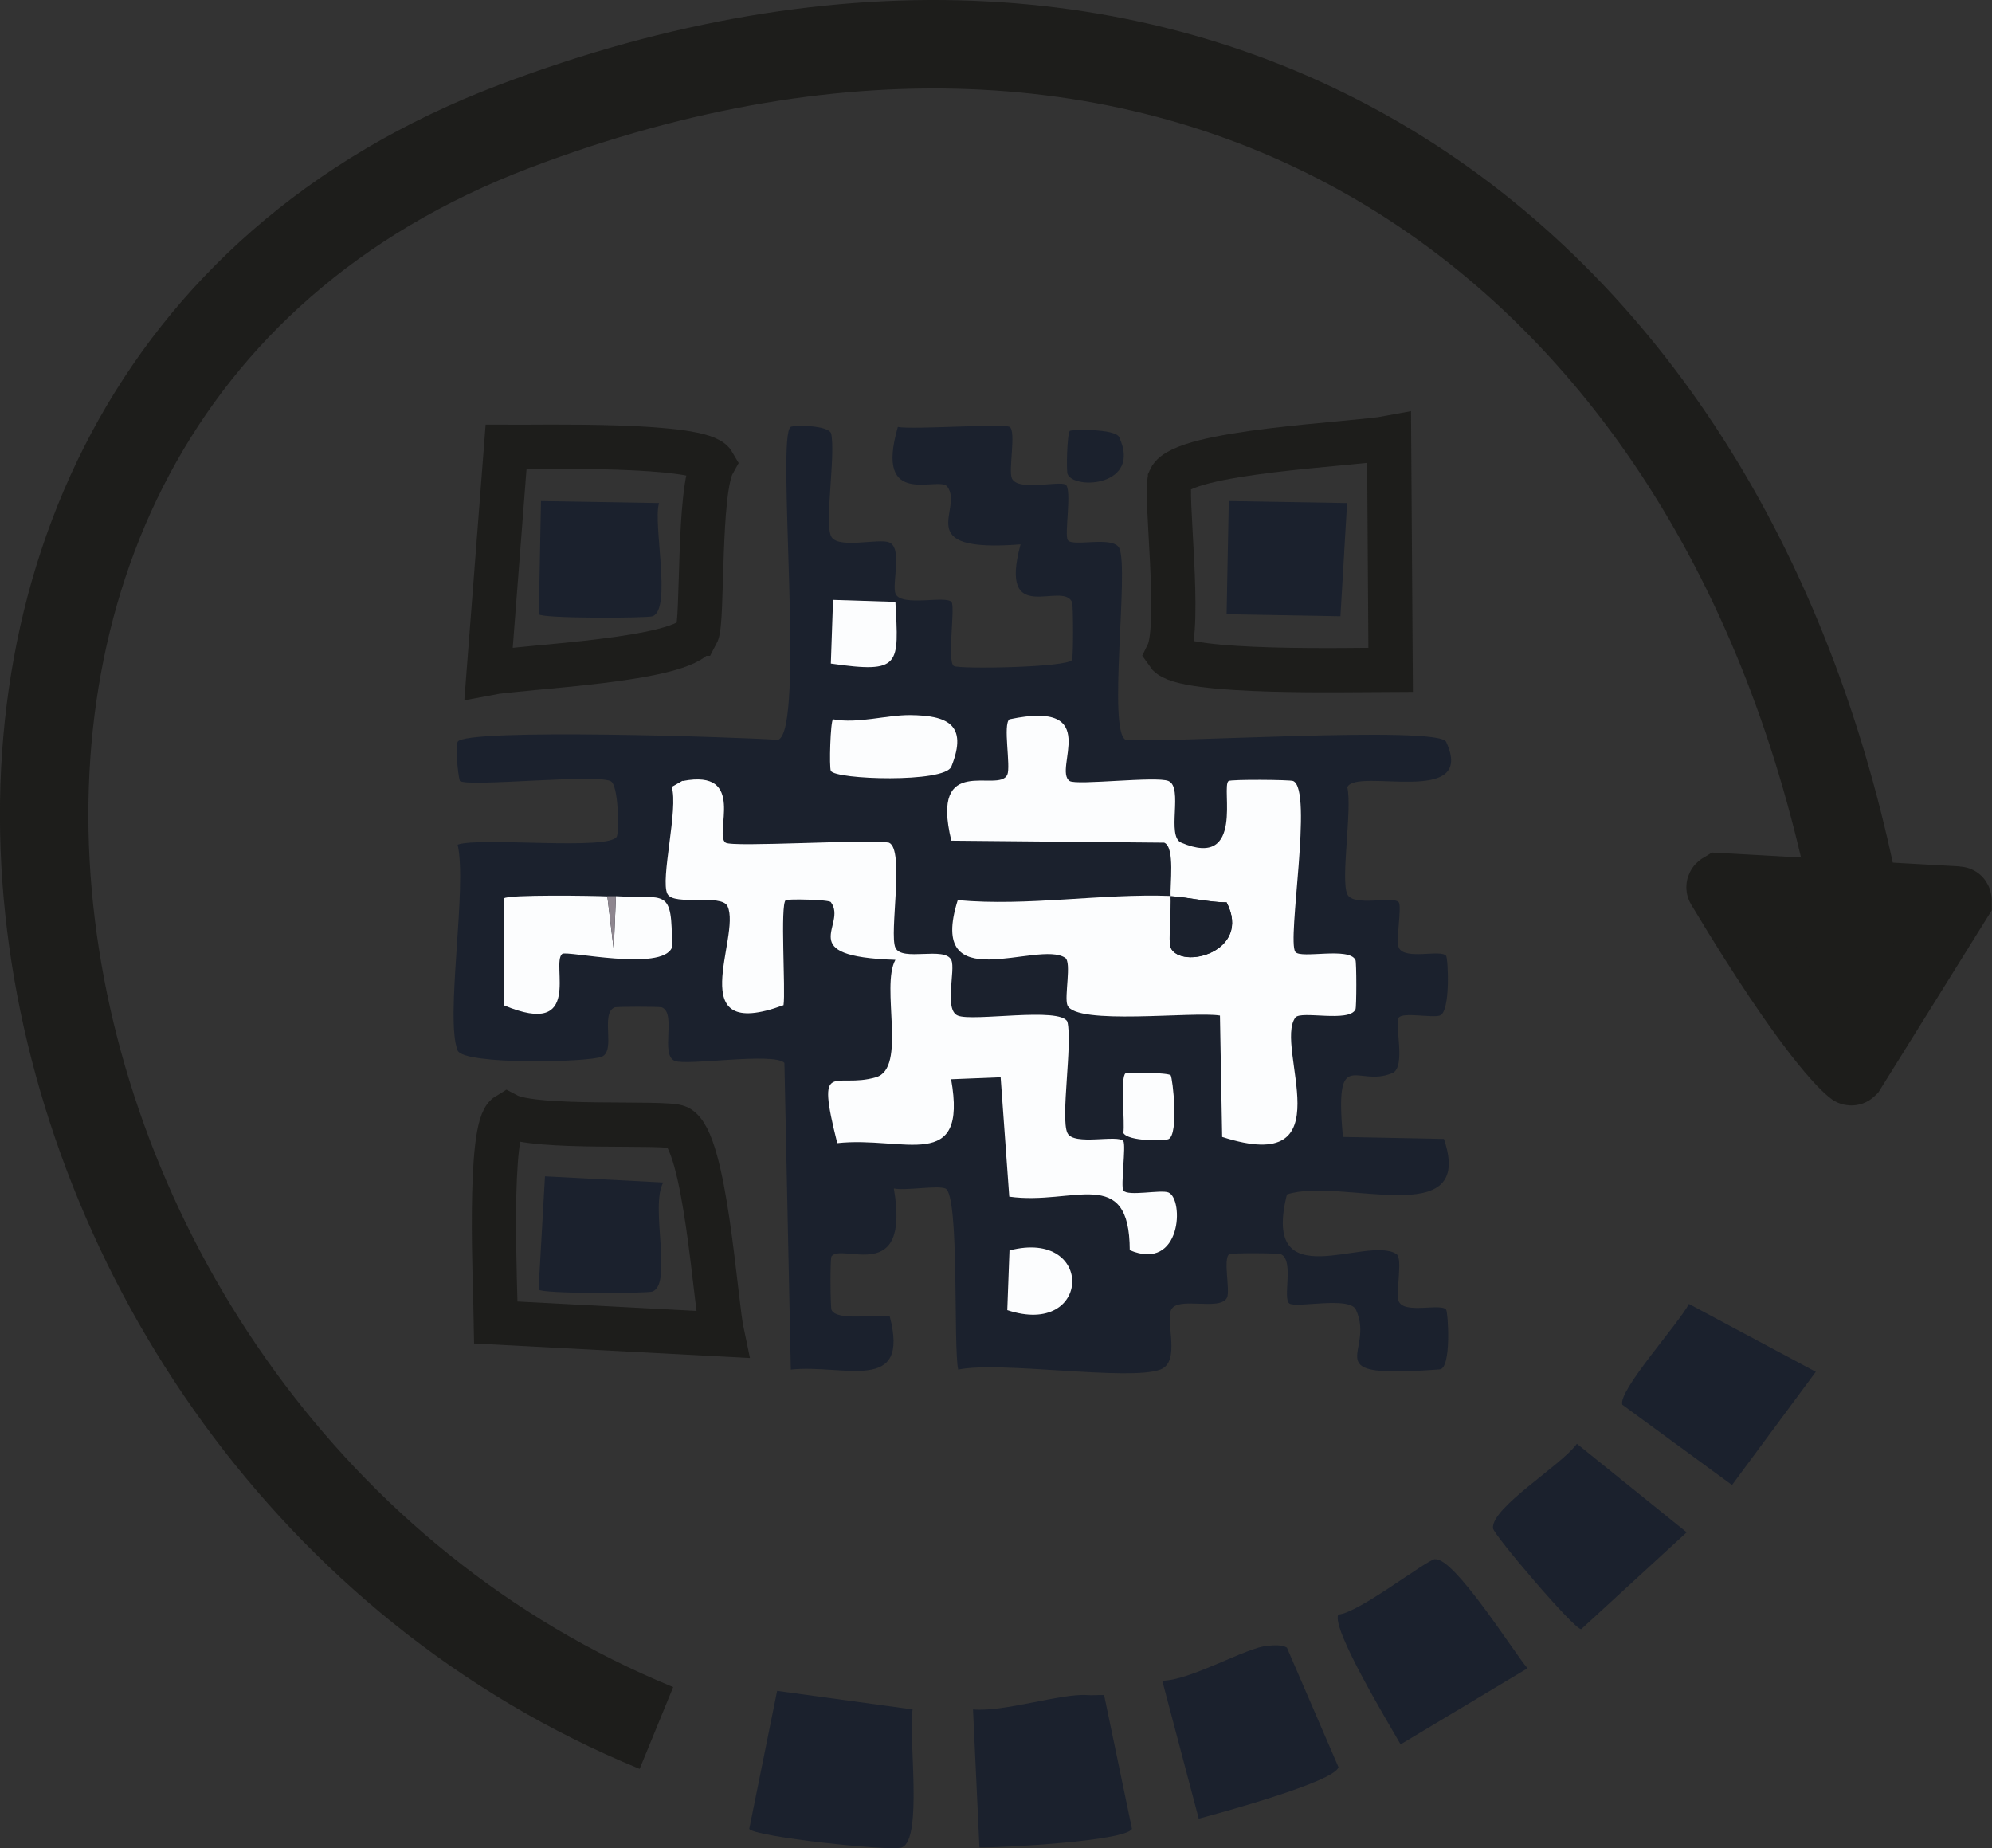
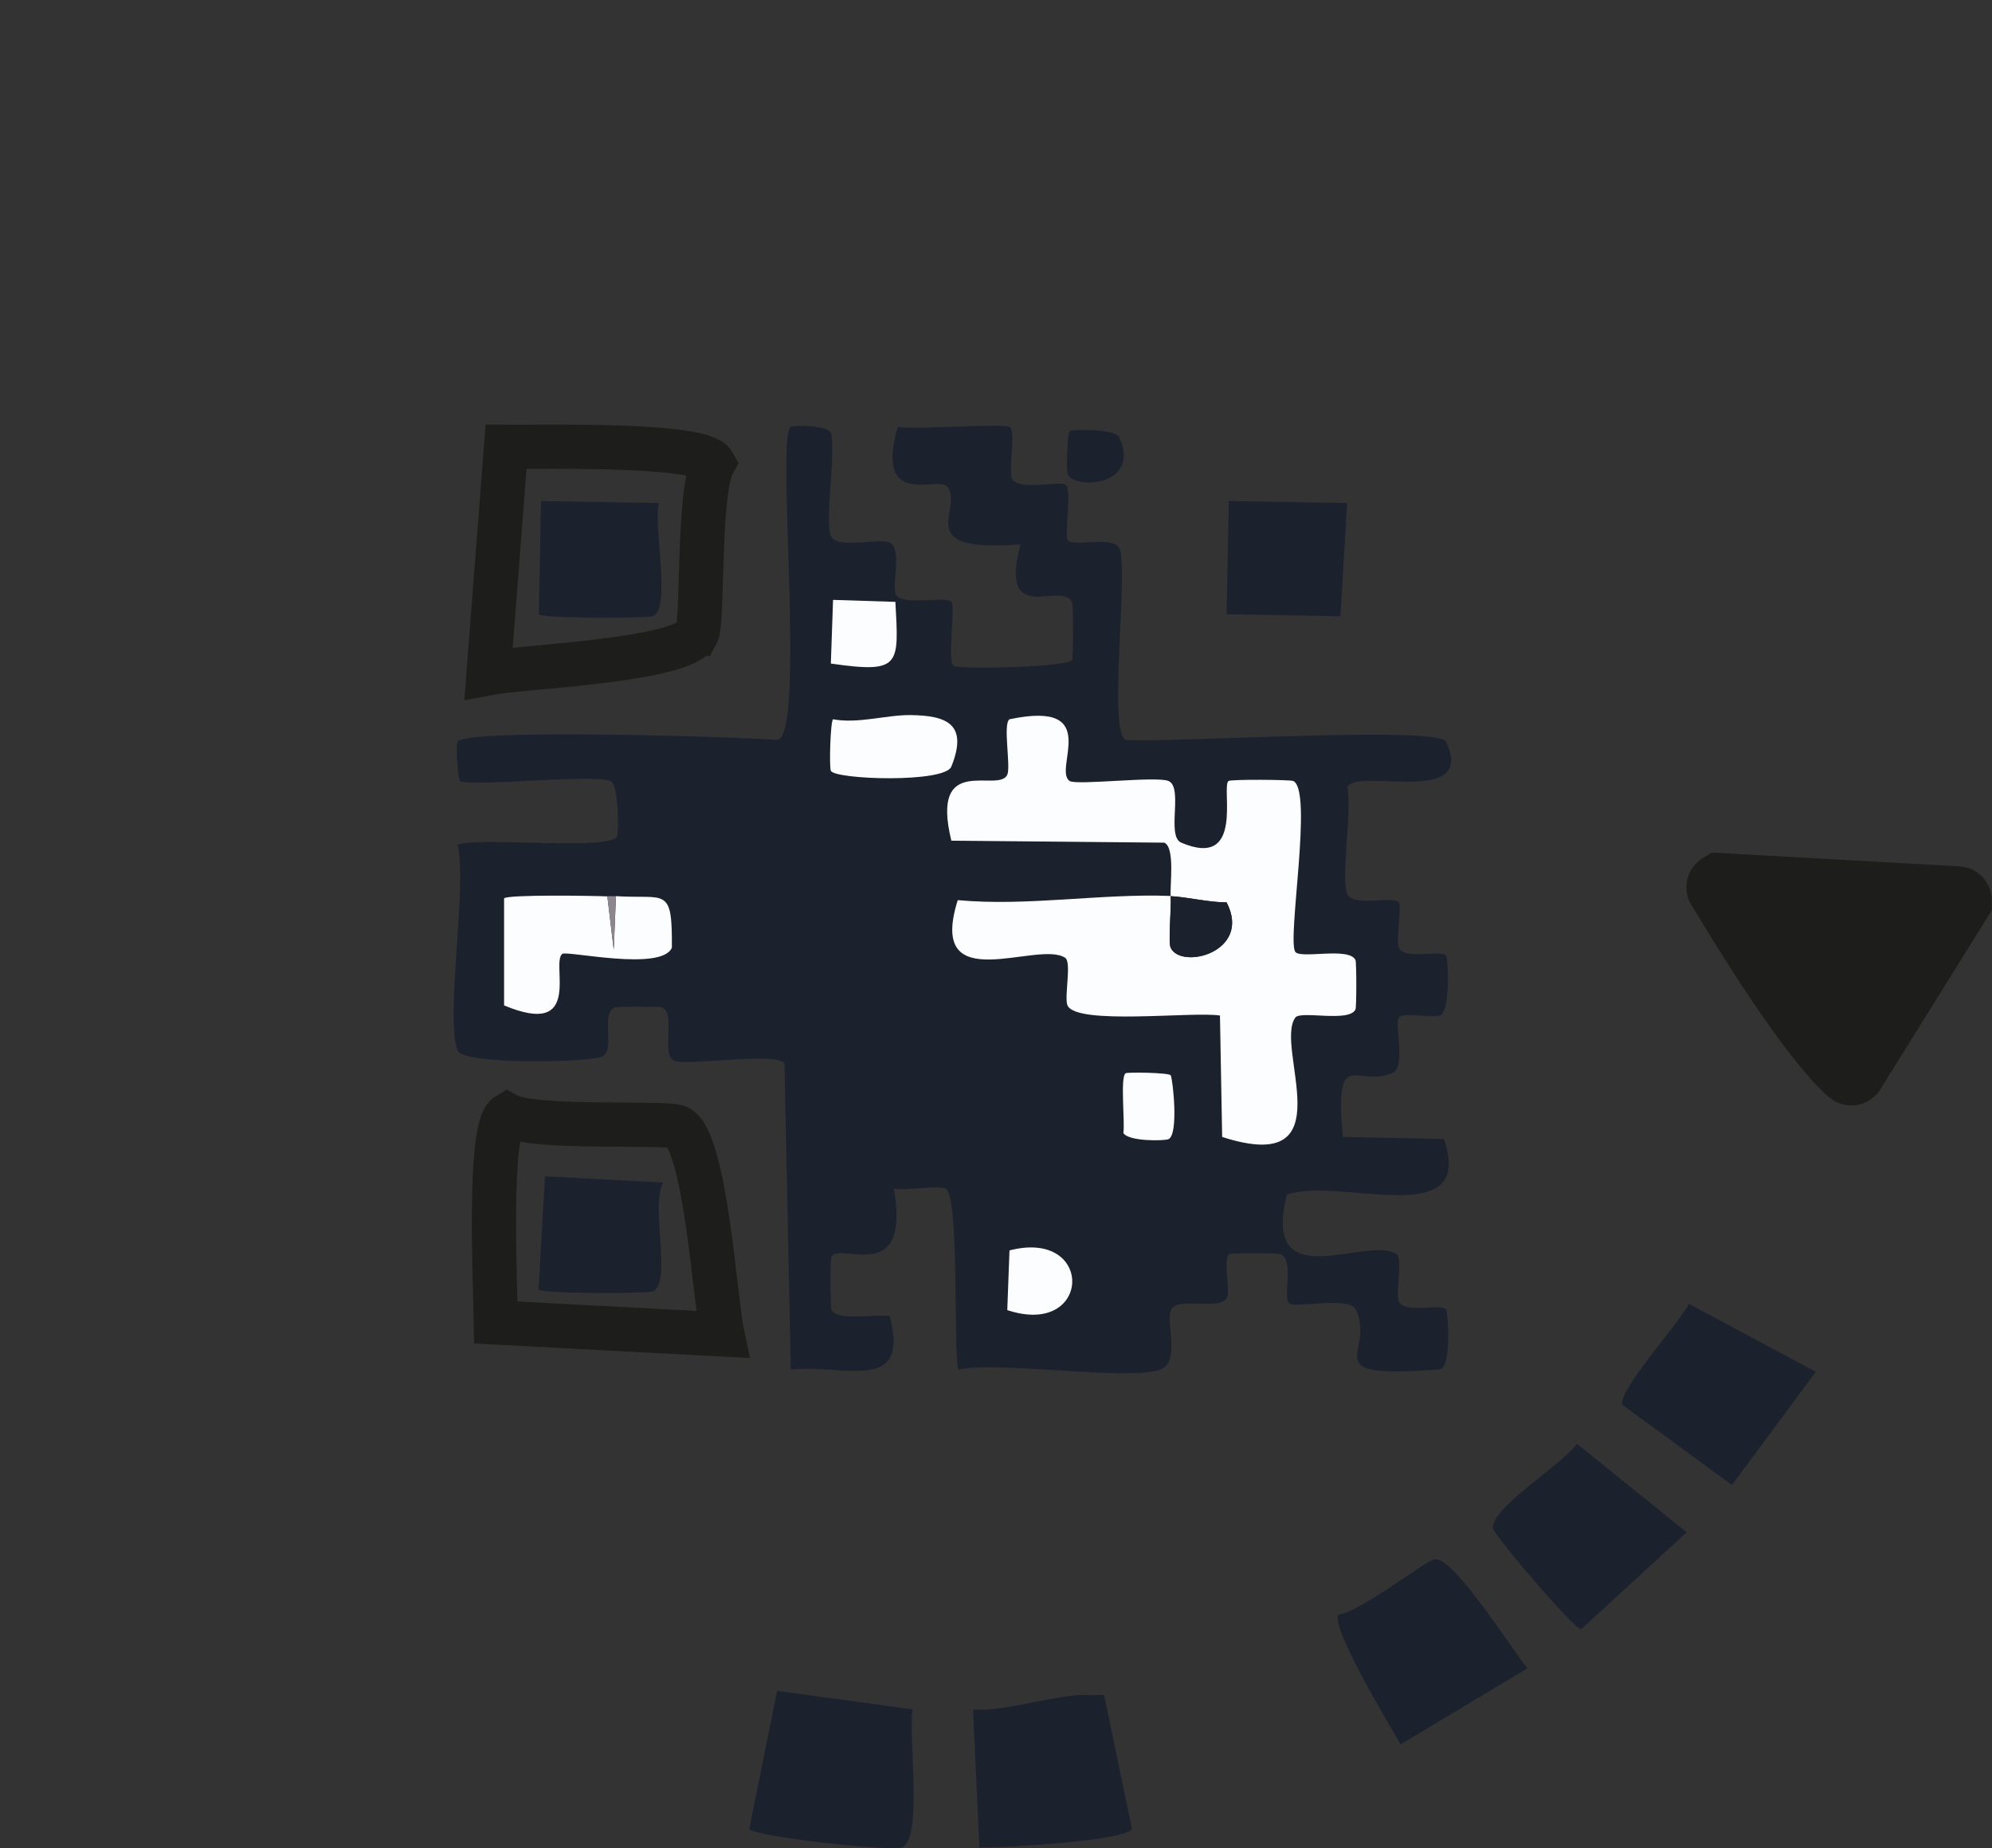
<svg xmlns="http://www.w3.org/2000/svg" id="uuid-4fb816f0-9df6-4909-a689-476eb908640e" viewBox="0 0 90.1 83.58">
  <rect x="0" y="0" width="90.1" height="83.58" fill="#333333" stroke="none" />
  <defs>
    <style>.uuid-9394ddbd-fe8b-4449-9703-a4c5b1b0155a{fill:#1b212d;}.uuid-12c679f8-7e5f-4d2a-abec-9308bdb72ad7{fill:#fcfdfe;}.uuid-1866ad30-c615-40b6-8ace-d018ca8b257d{fill:#1d1d1b;stroke-width:3px;}.uuid-1866ad30-c615-40b6-8ace-d018ca8b257d,.uuid-e9d6d098-8a69-44ba-88ef-545049ffc8f7,.uuid-d2959d25-328f-422a-9568-49fd62c77aa5{stroke:#1d1d1b;stroke-miterlimit:10;}.uuid-e9d6d098-8a69-44ba-88ef-545049ffc8f7{stroke-width:4px;}.uuid-e9d6d098-8a69-44ba-88ef-545049ffc8f7,.uuid-d2959d25-328f-422a-9568-49fd62c77aa5{fill:none;}.uuid-70173d51-b266-41e9-aa5a-47caef563d01{fill:#8e868f;}.uuid-d2959d25-328f-422a-9568-49fd62c77aa5{stroke-width:2px;}</style>
  </defs>
  <g id="uuid-f2c58457-129a-488f-9067-14d7d2d42070">
    <path class="uuid-9394ddbd-fe8b-4449-9703-a4c5b1b0155a" d="M35.15,76.47l6.13.84c-.21,1.11.48,5.88-.49,6.24-.51.19-6.74-.49-6.9-.84l1.26-6.24Z" />
    <path class="uuid-9394ddbd-fe8b-4449-9703-a4c5b1b0155a" d="M49.16,76.66c.26.02.52-.01.78,0l1.26,6.05c-.28.56-5.96.86-6.9.84l-.29-6.24c1.39.13,3.98-.73,5.15-.65Z" />
-     <path class="uuid-9394ddbd-fe8b-4449-9703-a4c5b1b0155a" d="M57.33,74.43c.25-.02.68-.06.88.09l2.33,5.4c-.16.66-5.41,2.09-6.32,2.33l-1.65-6.24c1.26,0,3.81-1.51,4.77-1.58Z" />
    <path class="uuid-9394ddbd-fe8b-4449-9703-a4c5b1b0155a" d="M64.91,70.52c.87-.09,3.52,4.15,4.18,4.93l-5.74,3.44c-.51-.9-3.13-5.21-2.82-5.87.91-.06,3.99-2.47,4.38-2.51Z" />
    <path class="uuid-d2959d25-328f-422a-9568-49fd62c77aa5" d="M30.67,50.98c1.24.6,1.68,7.88,2,9.37l-10.24-.54c-.02-1.51-.38-8.84.51-9.38,1.26.67,7.17.28,7.73.55Z" />
    <path class="uuid-9394ddbd-fe8b-4449-9703-a4c5b1b0155a" d="M76.39,58.97l5.74,3.07-3.79,5.12-4.96-3.63c-.22-.61,2.59-3.72,3.01-4.56Z" />
    <path class="uuid-9394ddbd-fe8b-4449-9703-a4c5b1b0155a" d="M71.33,65.3l4.96,4-4.77,4.38c-.31.03-3.96-4.27-3.99-4.56-.1-.93,3.11-2.86,3.79-3.82Z" />
    <path class="uuid-9394ddbd-fe8b-4449-9703-a4c5b1b0155a" d="M24.65,53.2l5.35.28c-.61,1.06.44,4.59-.49,4.93-.24.09-5.01.11-5.15-.09l.29-5.12Z" />
    <path class="uuid-9394ddbd-fe8b-4449-9703-a4c5b1b0155a" d="M24.46,22.66l5.35.09c-.29.94.59,4.78-.29,5.12-.24.09-5.01.11-5.15-.09l.1-5.12Z" />
    <polygon class="uuid-9394ddbd-fe8b-4449-9703-a4c5b1b0155a" points="55.58 22.66 60.93 22.75 60.63 27.87 55.48 27.78 55.58 22.66" />
    <path class="uuid-9394ddbd-fe8b-4449-9703-a4c5b1b0155a" d="M48.38,19.49c.1-.07,2.06-.11,2.24.28,1.03,2.2-2,2.4-2.33,1.68-.07-.15-.02-1.88.1-1.96Z" />
    <path class="uuid-9394ddbd-fe8b-4449-9703-a4c5b1b0155a" d="M35.74,19.31c.24-.09,1.68-.08,1.85.28.22.93-.3,4.02,0,4.66.28.6,2.16.08,2.63.28.62.26.1,1.91.29,2.33.28.6,2.29.05,2.53.37.17.24-.21,2.68.1,2.89.22.15,5.19.07,5.35-.28.06-.12.06-2.49,0-2.61-.45-.98-3.35,1.17-2.33-2.61-5.02.39-2.55-1.58-3.31-2.61-.38-.52-3.33,1.06-2.24-2.7.72.13,4.8-.17,5.06,0,.3.2-.07,1.97.1,2.33.28.59,2.15.09,2.43.28.3.2-.07,2.29.1,2.51.23.32,2.06-.22,2.33.37.44.96-.54,8.3.29,8.66,1.75.16,14.14-.66,14.49.09,1.39,2.98-4.05,1.14-4.47,2.05.23.97-.31,4.18,0,4.84.27.59,2.1.06,2.33.37.14.19-.14,1.74,0,2.05.27.58,1.91.06,2.14.37.09.12.21,2.55-.29,2.7-.36.11-1.66-.16-1.85.09-.21.28.34,2.24-.29,2.51-1.62.69-2.62-1.32-2.24,2.89l4.57.09c1.45,4.24-4.66,1.7-7.1,2.51-1.19,4.74,3.64,1.81,4.96,2.7.29.2-.06,1.8.1,2.14.27.58,1.91.06,2.14.37.09.12.25,2.66-.29,2.7-5.78.44-2.87-.71-3.79-2.7-.29-.62-2.69-.06-3.01-.28s.23-1.97-.39-2.23c-.11-.05-2.24-.06-2.33,0-.29.2.05,1.63-.1,1.96-.3.64-2.23-.08-2.53.56-.26.56.45,2.35-.49,2.7-1.42.53-7.24-.4-9.14,0-.23-1.02.07-7.92-.58-8.19-.36-.15-1.81.11-2.33,0,.76,4.43-2.35,2.43-2.82,3.07-.07.1-.05,2.31,0,2.42.25.53,2.09.18,2.63.28.94,3.56-2.06,2.16-4.47,2.42l-.29-13.87c-.48-.49-4.41.14-4.96-.09-.67-.28.09-2.14-.58-2.42-.1-.04-2.04-.04-2.14,0-.66.28.07,1.96-.58,2.23-.62.26-6.25.38-6.52-.28-.58-1.44.44-7.38,0-9.31.99-.36,6.89.28,7.2-.37.1-.22.09-2.35-.29-2.51-.76-.32-6.4.28-6.81,0-.1-.34-.2-1.54-.1-1.77.29-.63,12.84-.21,14.49-.09,1.25-.4-.1-13.89.58-14.15Z" />
    <path class="uuid-12c679f8-7e5f-4d2a-abec-9308bdb72ad7" d="M52.95,40.53c.04.5-.12,2.08,0,2.33.47,1.02,3.69.19,2.53-2.05-.78,0-1.83-.25-2.53-.28-.04-.48.21-2.21-.29-2.42l-9.63-.09c-.98-4.02,2.13-2.12,2.53-2.98.17-.38-.21-2.3.1-2.51,4.26-.9,1.95,2.27,2.72,2.79.31.21,3.92-.23,4.47,0,.69.29-.11,2.5.58,2.79,2.9,1.23,1.78-2.55,2.14-2.79.12-.08,2.78-.06,2.92,0,.92.39-.29,7.2.1,7.73.24.33,2.44-.24,2.72.37.05.1.05,2.13,0,2.23-.28.61-2.48.04-2.72.37-.98,1.34,2.34,7.22-3.31,5.4l-.1-5.49c-1.19-.2-6.53.46-6.9-.47-.15-.38.2-1.94-.1-2.14-1.22-.83-6.28,1.9-4.86-2.61,3.17.29,6.49-.31,9.63-.19Z" />
-     <path class="uuid-12c679f8-7e5f-4d2a-abec-9308bdb72ad7" d="M30.88,35.32c2.93-.57,1.39,2.42,1.94,2.79.32.22,6.43-.17,7.39,0,.72.31,0,4.1.29,4.75s2.23-.08,2.53.56c.2.44-.34,2.25.29,2.51.67.29,4.64-.41,4.96.28.24,1-.32,4.35,0,5.03.28.6,2.29.05,2.53.37.13.18-.13,2.06,0,2.23.2.28,1.7-.05,2.04.09.71.3.6,3.6-1.75,2.61-.01-3.89-2.55-2.01-5.45-2.42l-.39-5.4-2.24.09c.76,4.28-2.12,2.56-5.15,2.89-.98-3.91-.14-2.43,1.75-2.98,1.42-.41.2-4.09.88-5.31-4.68-.15-2.14-1.57-2.92-2.61-.09-.12-1.96-.15-2.04-.09-.26.18,0,4.1-.1,4.75-4.66,1.72-1.9-3.1-2.53-4.47-.27-.59-2.42,0-2.72-.56-.34-.63.51-3.88.19-4.84l.49-.28Z" />
    <path class="uuid-12c679f8-7e5f-4d2a-abec-9308bdb72ad7" d="M27.47,40.53l.29,2.42.1-2.42c2.26.14,2.55-.47,2.53,2.33-.46,1.09-4.76.12-4.96.28-.53.43.98,3.84-2.63,2.33v-4.84c.14-.18,4.08-.12,4.67-.09Z" />
    <path class="uuid-12c679f8-7e5f-4d2a-abec-9308bdb72ad7" d="M41.18,32.34c1.62.02,2.63.39,1.85,2.33-.3.75-5.26.59-5.45.19-.08-.16-.02-2.25.1-2.33,1.14.21,2.4-.2,3.5-.19Z" />
    <path class="uuid-12c679f8-7e5f-4d2a-abec-9308bdb72ad7" d="M37.68,27.13l2.82.09c.15,2.86.27,3.25-2.92,2.79l.1-2.89Z" />
    <path class="uuid-12c679f8-7e5f-4d2a-abec-9308bdb72ad7" d="M45.66,56.55c3.88-1,3.72,3.97-.1,2.7l.1-2.7Z" />
    <path class="uuid-12c679f8-7e5f-4d2a-abec-9308bdb72ad7" d="M50.91,48.54c.08-.06,1.95-.03,2.04.09s.38,2.68-.1,2.89c-.19.08-1.81.11-2.04-.28.08-.45-.15-2.53.1-2.7Z" />
    <path class="uuid-70173d51-b266-41e9-aa5a-47caef563d01" d="M27.86,40.53l-.1,2.42-.29-2.42c.13,0,.26,0,.39,0Z" />
    <path class="uuid-9394ddbd-fe8b-4449-9703-a4c5b1b0155a" d="M52.95,40.53c.69.03,1.75.29,2.53.28,1.16,2.24-2.05,3.07-2.53,2.05-.12-.25.04-1.83,0-2.33Z" />
    <path class="uuid-d2959d25-328f-422a-9568-49fd62c77aa5" d="M31.52,28.66c-.63,1.23-7.92,1.49-9.42,1.78l.79-10.23c1.51.01,8.84-.17,9.37.74-.7,1.25-.45,7.17-.74,7.71Z" />
-     <path class="uuid-d2959d25-328f-422a-9568-49fd62c77aa5" d="M52.92,21.66c.57-1.26,8.33-1.56,9.91-1.86l.07,10.49c-1.61,0-9.44.21-10.08-.72.63-1.28-.15-7.35.1-7.91Z" />
-     <path class="uuid-e9d6d098-8a69-44ba-88ef-545049ffc8f7" d="M83.76,39.92C77.55,10.05,53.24-5.66,23.28,5.71-9.86,18.29-1.65,65.3,29.69,78.15" />
    <path class="uuid-1866ad30-c615-40b6-8ace-d018ca8b257d" d="M77.78,40.14c4.07,6.78,5.7,8.17,5.94,8.35.02.01.04,0,.05-.01l4.82-7.74s0-.06-.03-.06l-10.75-.6s-.05.03-.03.06Z" />
  </g>
</svg>